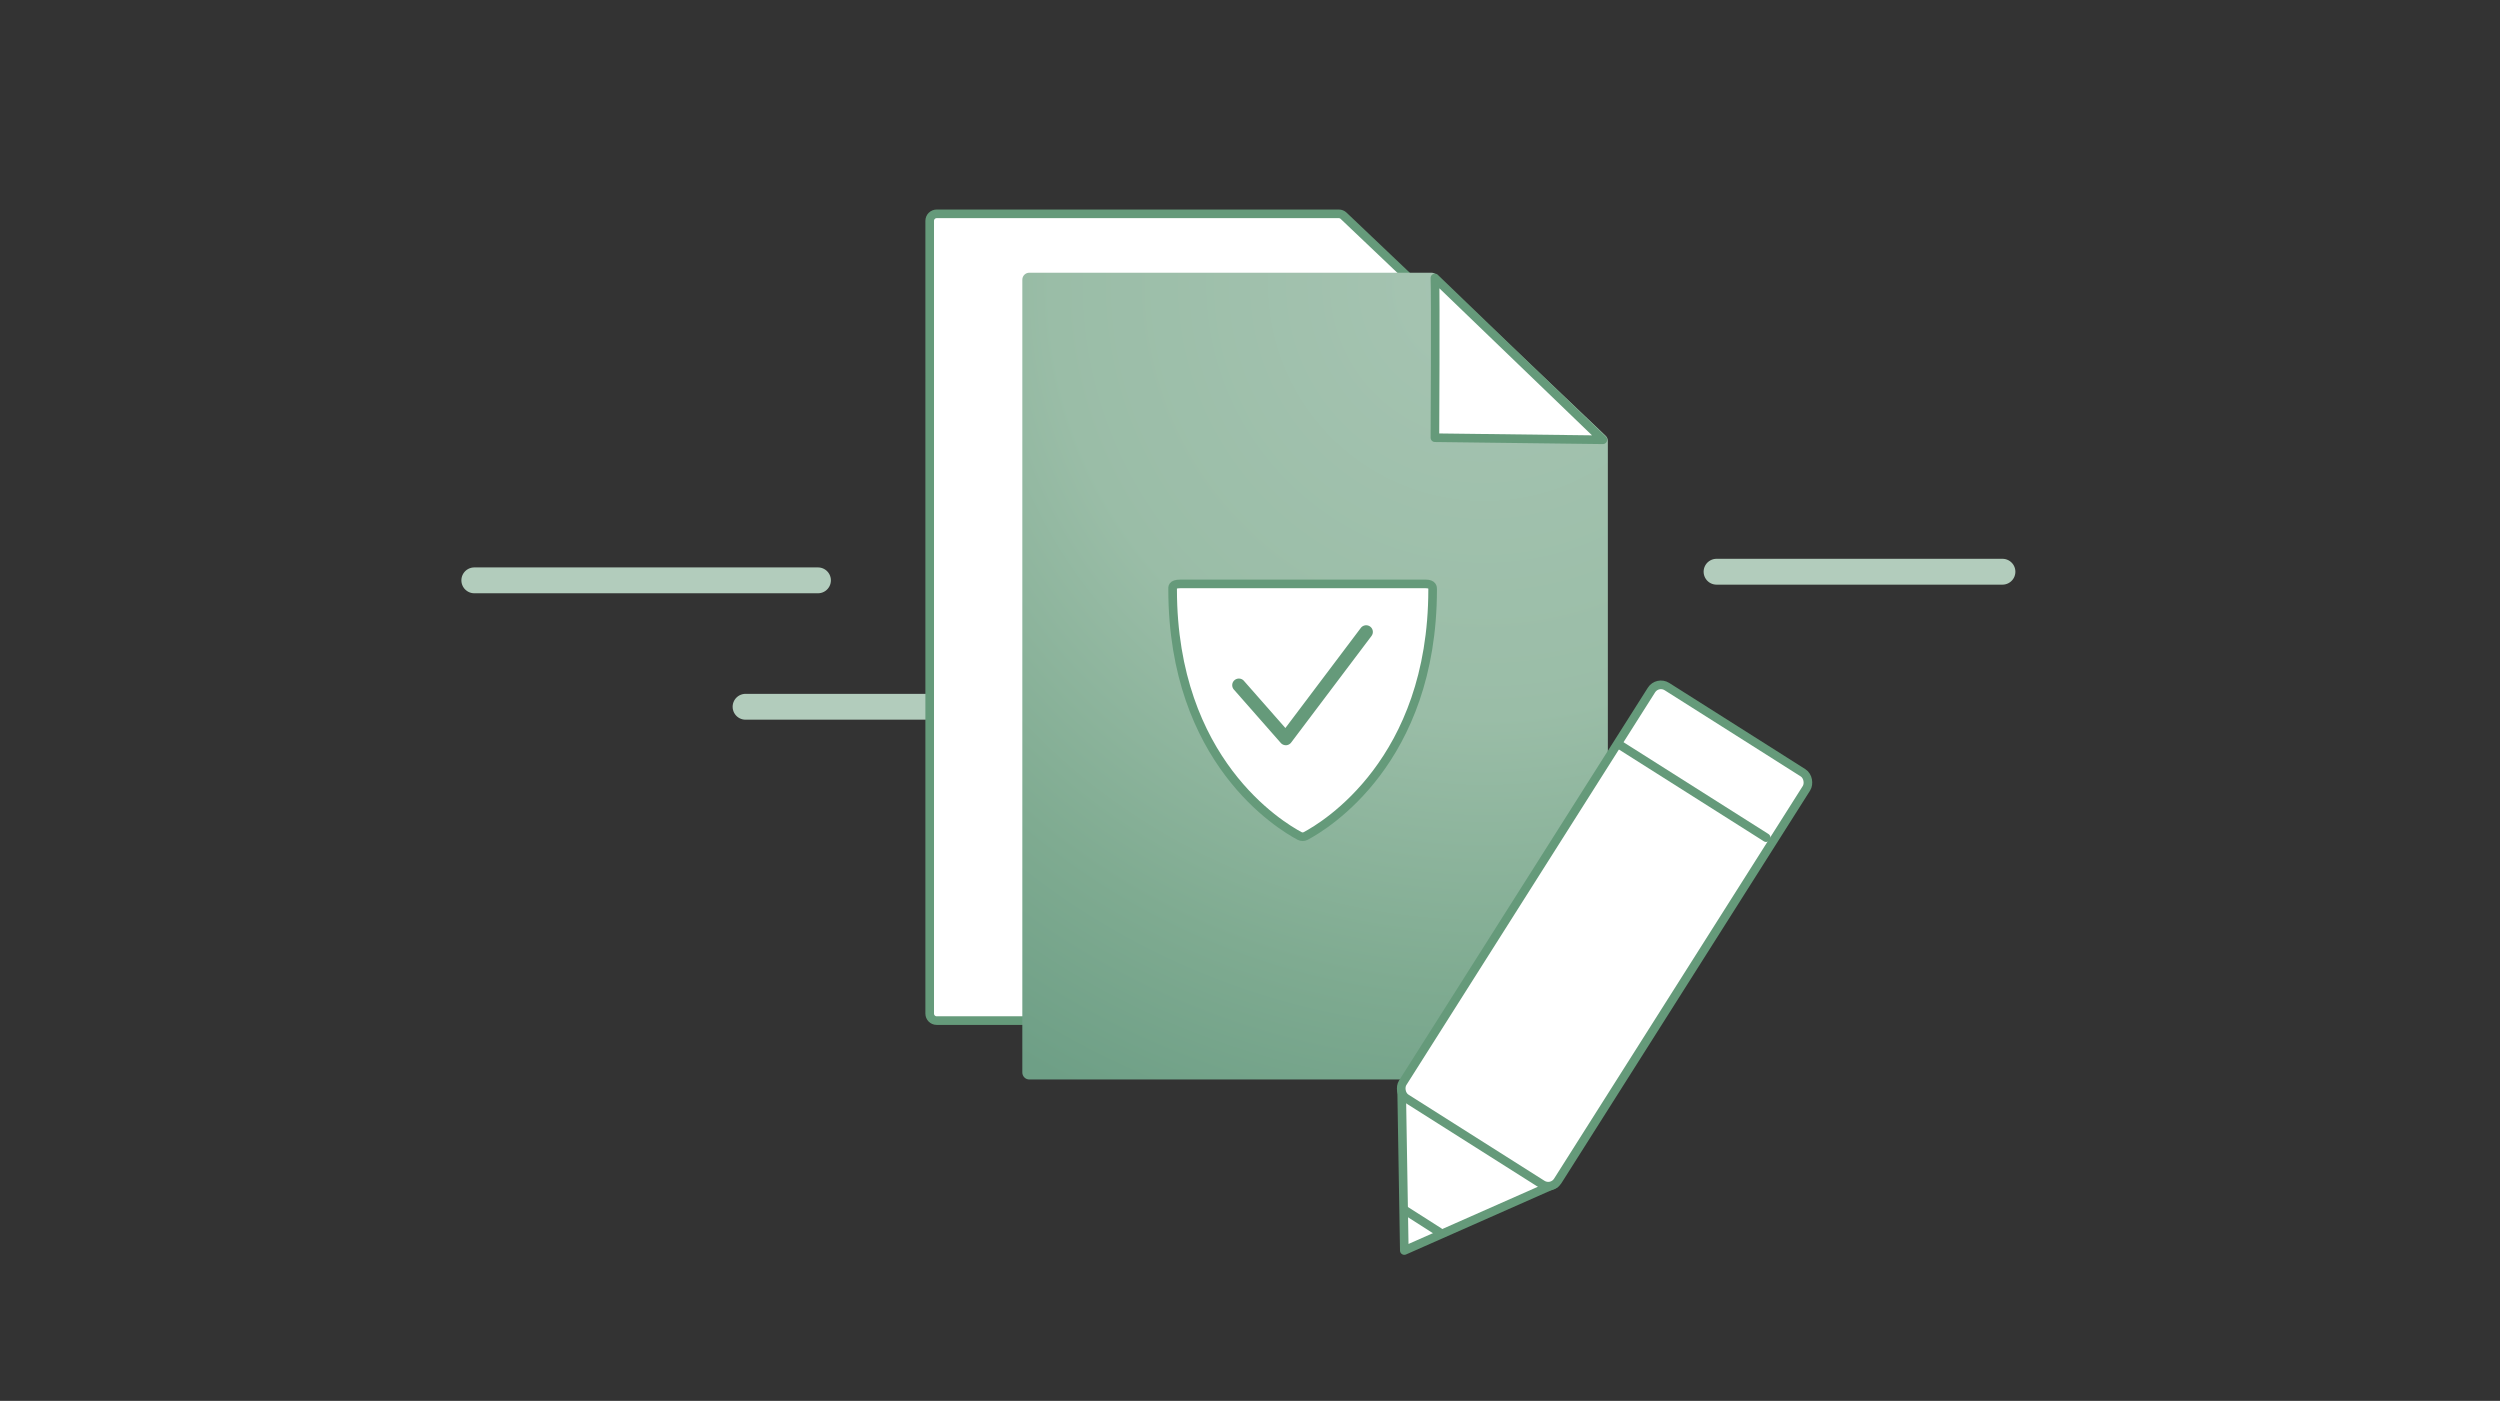
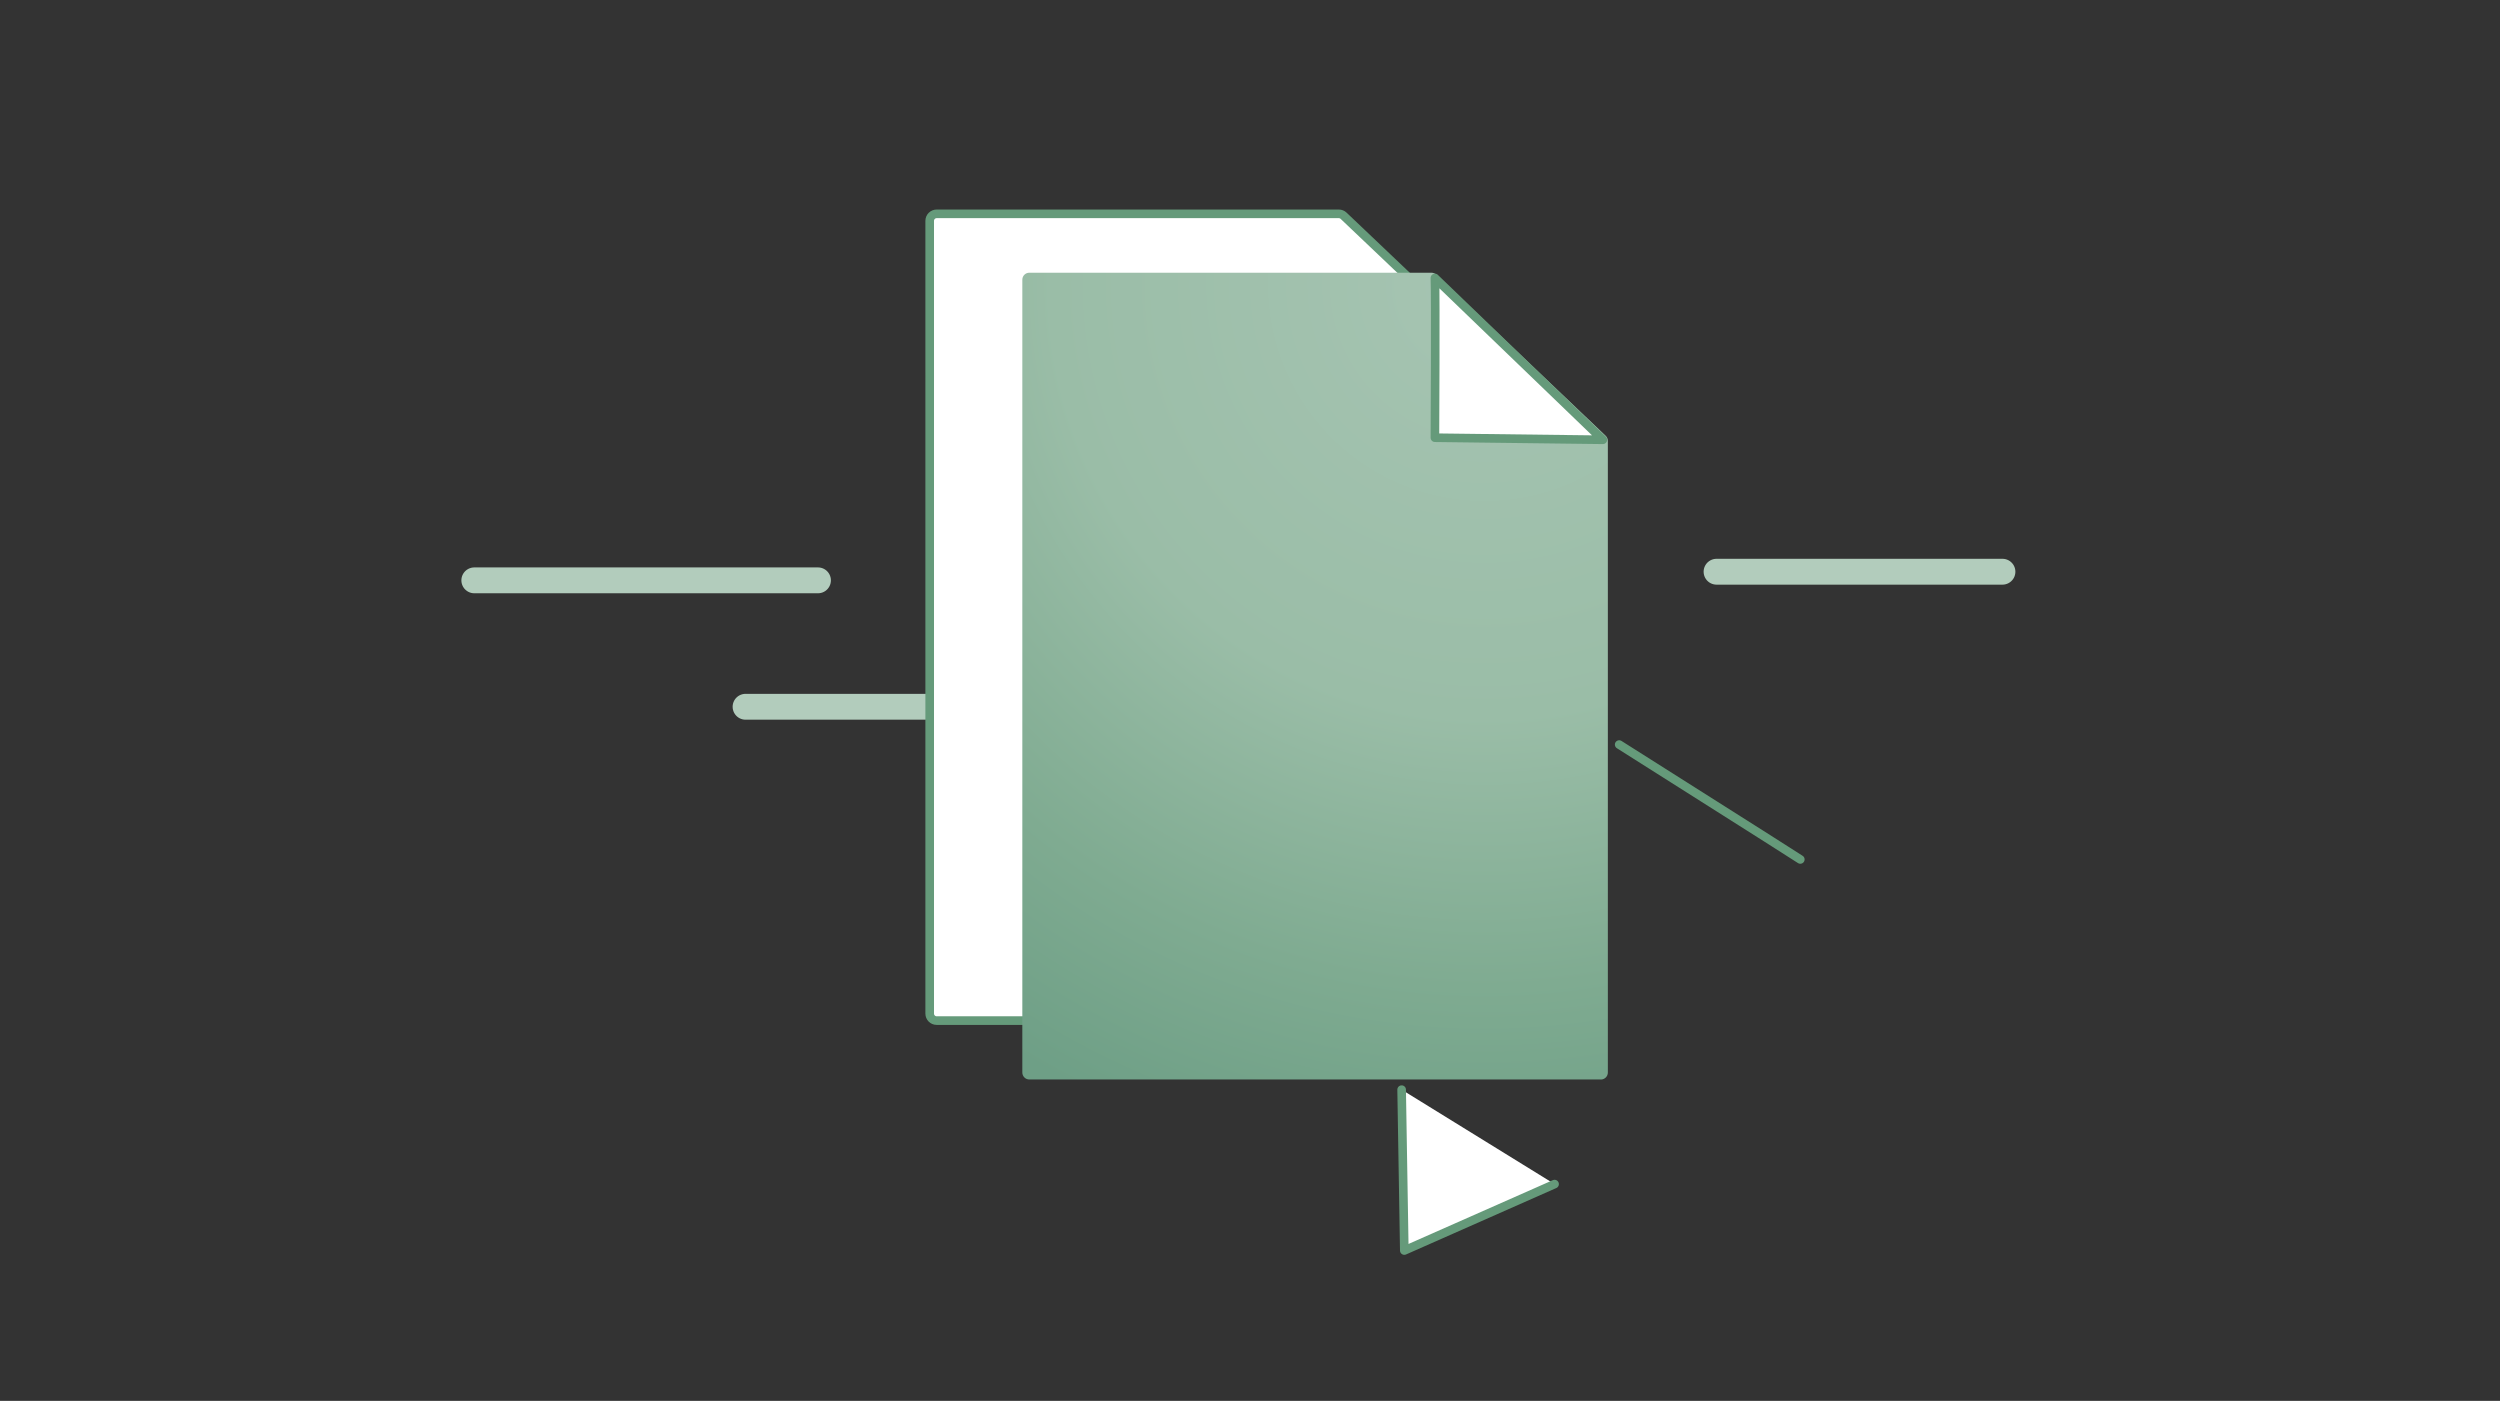
<svg xmlns="http://www.w3.org/2000/svg" id="Ebene_1" data-name="Ebene 1" viewBox="0 0 580 325">
  <rect x="0" y="0" width="580" height="325" fill="#333333" stroke="none" />
  <defs>
    <radialGradient id="Verlauf_Radial_57-35_" cx="344.38" cy="66.05" r="209.07" data-name="Verlauf Radial 57-35 %" fx="344.38" fy="66.05" gradientUnits="userSpaceOnUse">
      <stop offset="0" stop-color="#a6c4b2" />
      <stop offset=".48" stop-color="#9abda7" />
      <stop offset=".78" stop-color="#7fab91" />
      <stop offset="1" stop-color="#6e9f86" />
    </radialGradient>
    <style>.cls-2{stroke-miterlimit:10}.cls-2,.cls-3{fill:#fff;stroke:#659a7a;stroke-width:2px}.cls-4{fill:none;stroke:#b2ccbc;stroke-width:6px}.cls-3,.cls-4{stroke-linecap:round;stroke-linejoin:round}</style>
  </defs>
  <path d="M172.97 163.97h69.72M110.04 134.64h79.73M398.24 132.64h66.33" class="cls-4" />
  <path d="M349.9 236.78H217.31c-.9 0-1.62-.73-1.62-1.62V51.23c0-.9.73-1.62 1.62-1.62h93.29c.42 0 .82.16 1.12.45l39.3 37.37c.32.31.51.73.51 1.18v146.56c0 .9-.73 1.62-1.62 1.62Z" class="cls-2" />
  <path d="M371.39 250.44H238.8c-.9 0-1.62-.73-1.62-1.62V64.89c0-.9.73-1.62 1.62-1.62h93.29c.42 0 .82.16 1.12.45l39.3 37.37c.32.31.51.73.51 1.18v146.56c0 .9-.73 1.62-1.62 1.62Z" style="fill:url(#Verlauf_Radial_57-35_)" />
  <path d="m332.9 64.5 38.96 37.53-38.96-.48s.17-32.76 0-37.06ZM325.18 252.8l.62 37.32 34.86-15.41" class="cls-3" />
-   <rect width="42.57" height="113.06" x="350.98" y="160.51" class="cls-3" rx="2.6" ry="2.6" transform="rotate(32.35 372.264 217.034)" />
-   <path d="m375.65 172.74 34.09 21.59M325.95 280.77l7.93 5.06" class="cls-3" />
-   <path d="M332.37 136.66v-.02c-.01-.3.04-1.17-1.6-1.17H273.8c-1.97 0-1.74.87-1.75 1.17v.18c.05 39.77 24.96 54.74 29.47 57.13.44.23.96.23 1.39 0 4.51-2.39 29.41-17.36 29.46-57.12V136.66Z" class="cls-2" />
+   <path d="m375.65 172.74 34.09 21.59l7.93 5.06" class="cls-3" />
  <g id="Icon-_-check-2" data-name="Icon- -check-2">
-     <path id="Check-2" d="M298.31 172.89c-.45 0-.87-.19-1.17-.53l-10.88-12.38c-.56-.64-.5-1.61.14-2.17.65-.56 1.63-.5 2.19.15l9.62 10.94 17.5-23.22a1.56 1.56 0 0 1 2.17-.31c.68.51.83 1.47.32 2.15v.01l-18.66 24.75c-.28.37-.72.6-1.19.62h-.06Z" style="fill:#659a7a;fill-rule:evenodd" />
-   </g>
+     </g>
</svg>